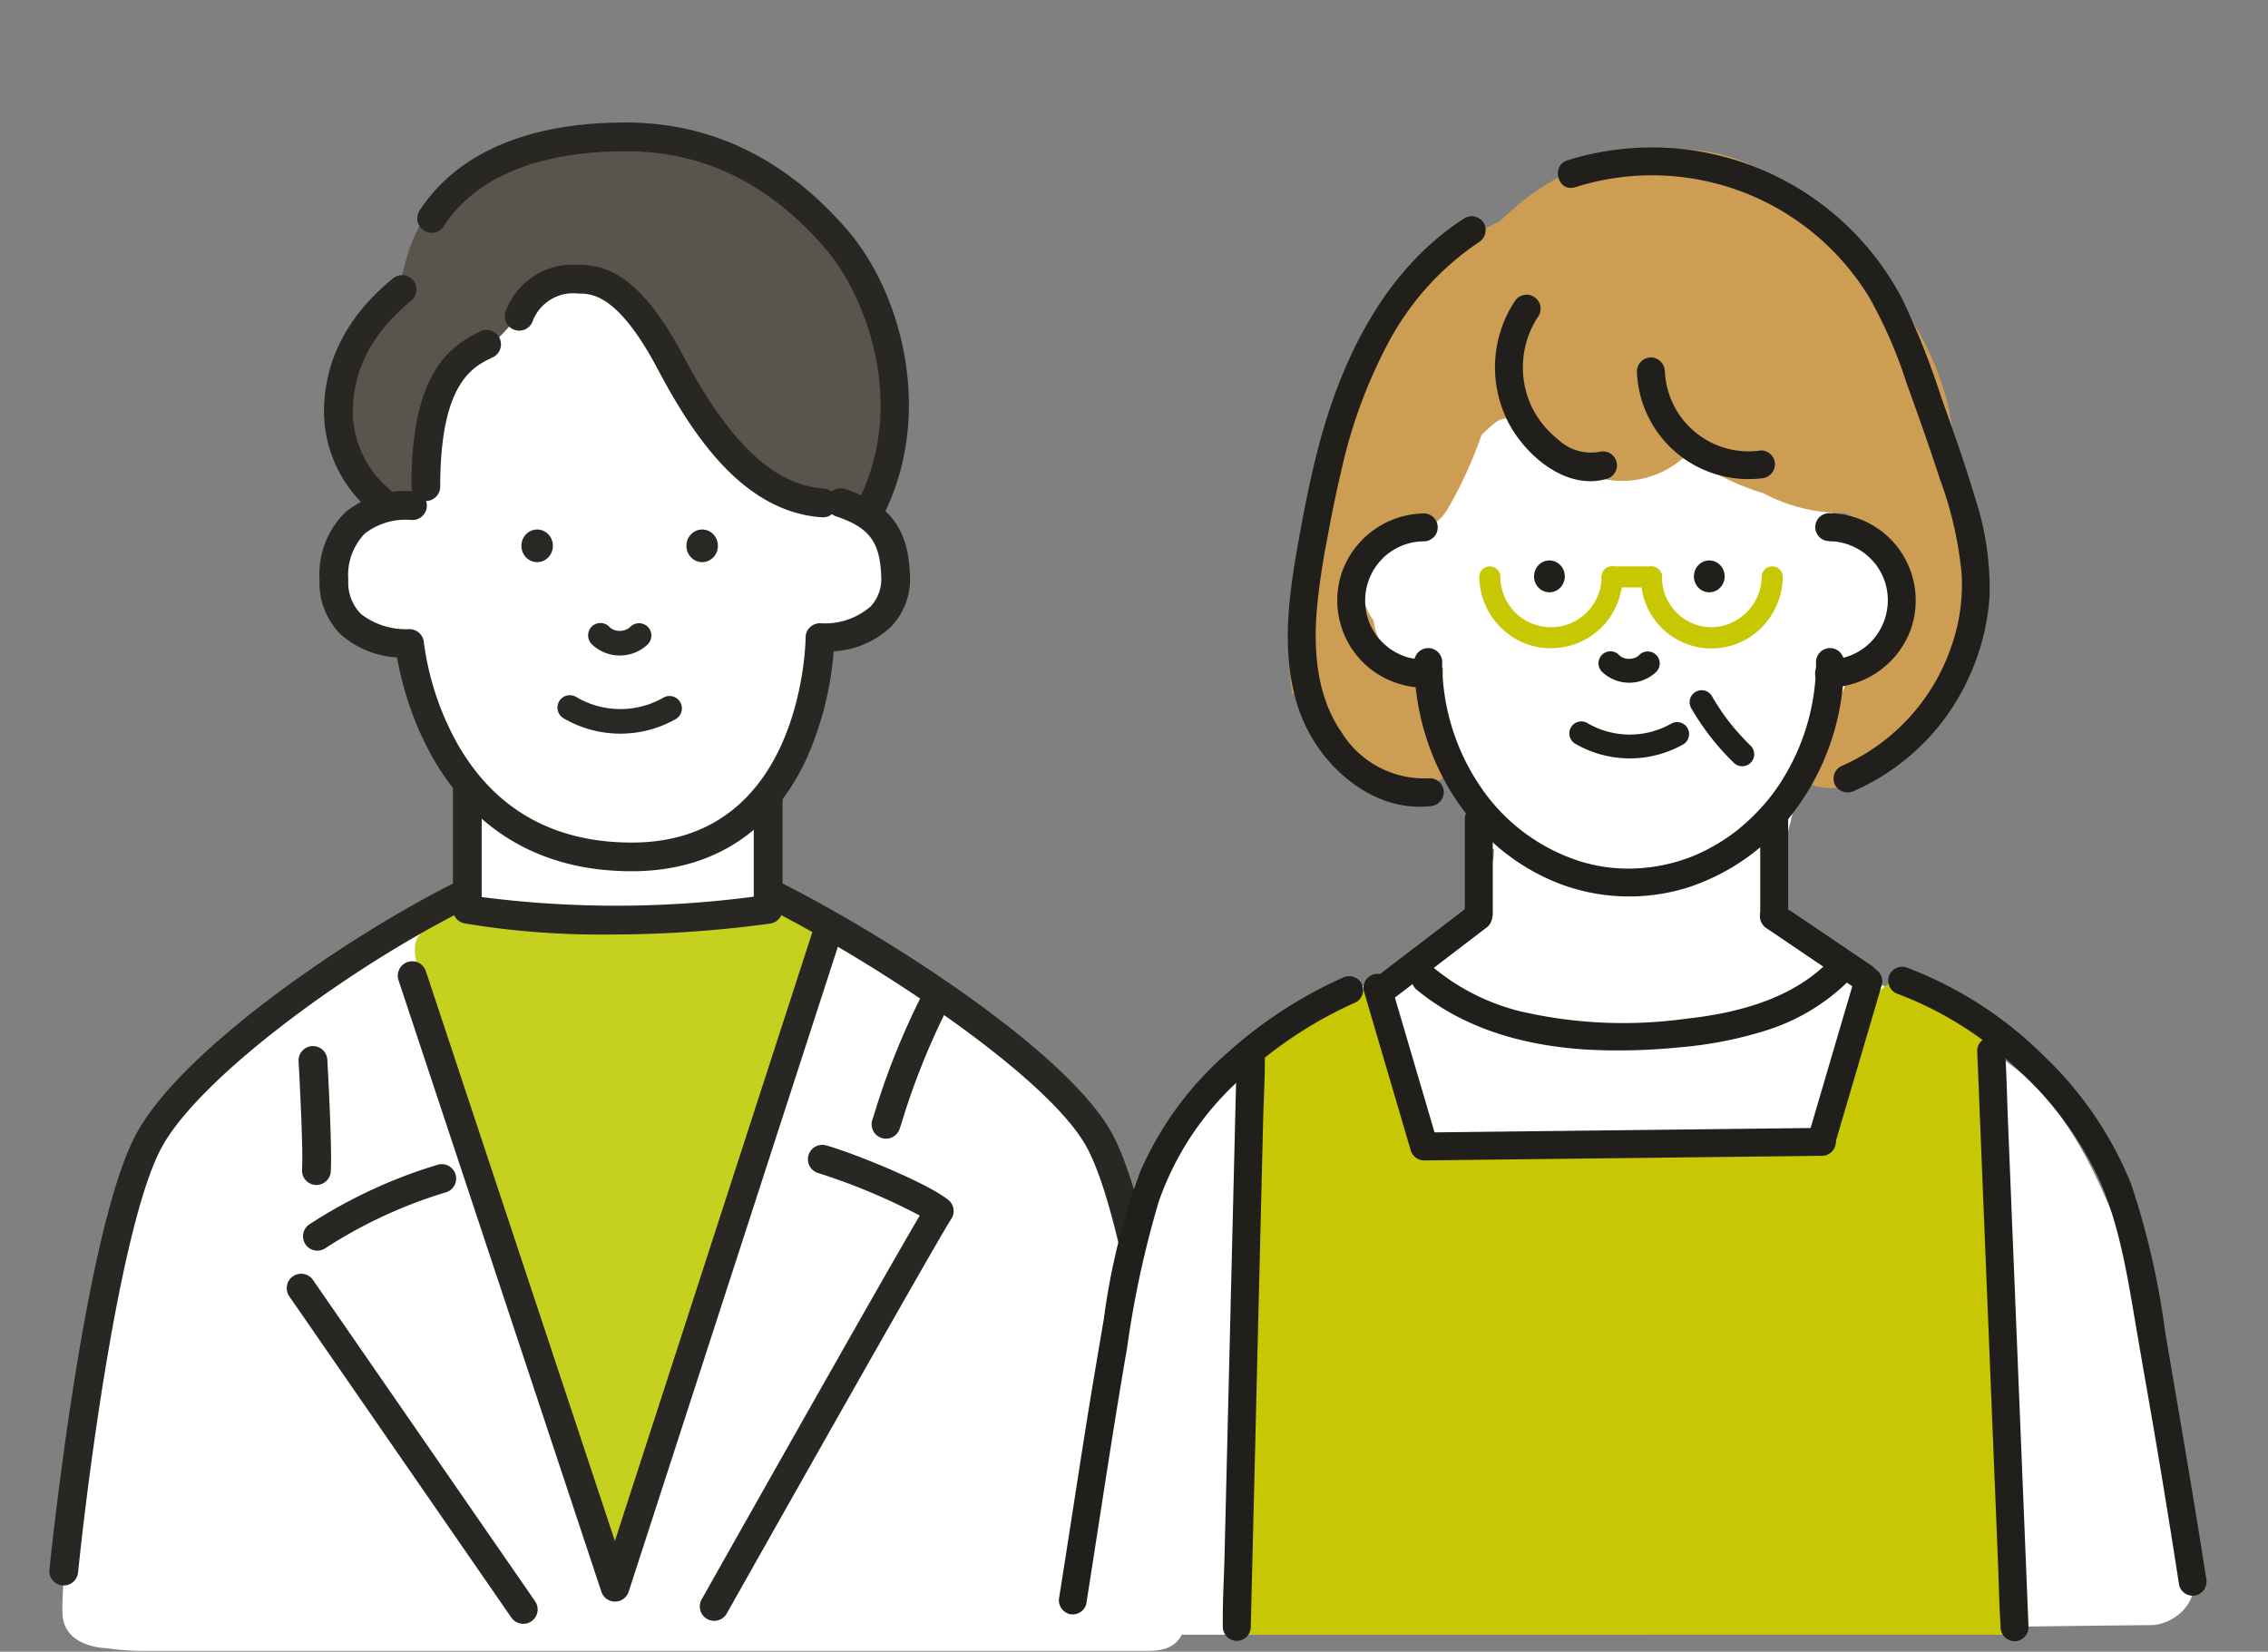
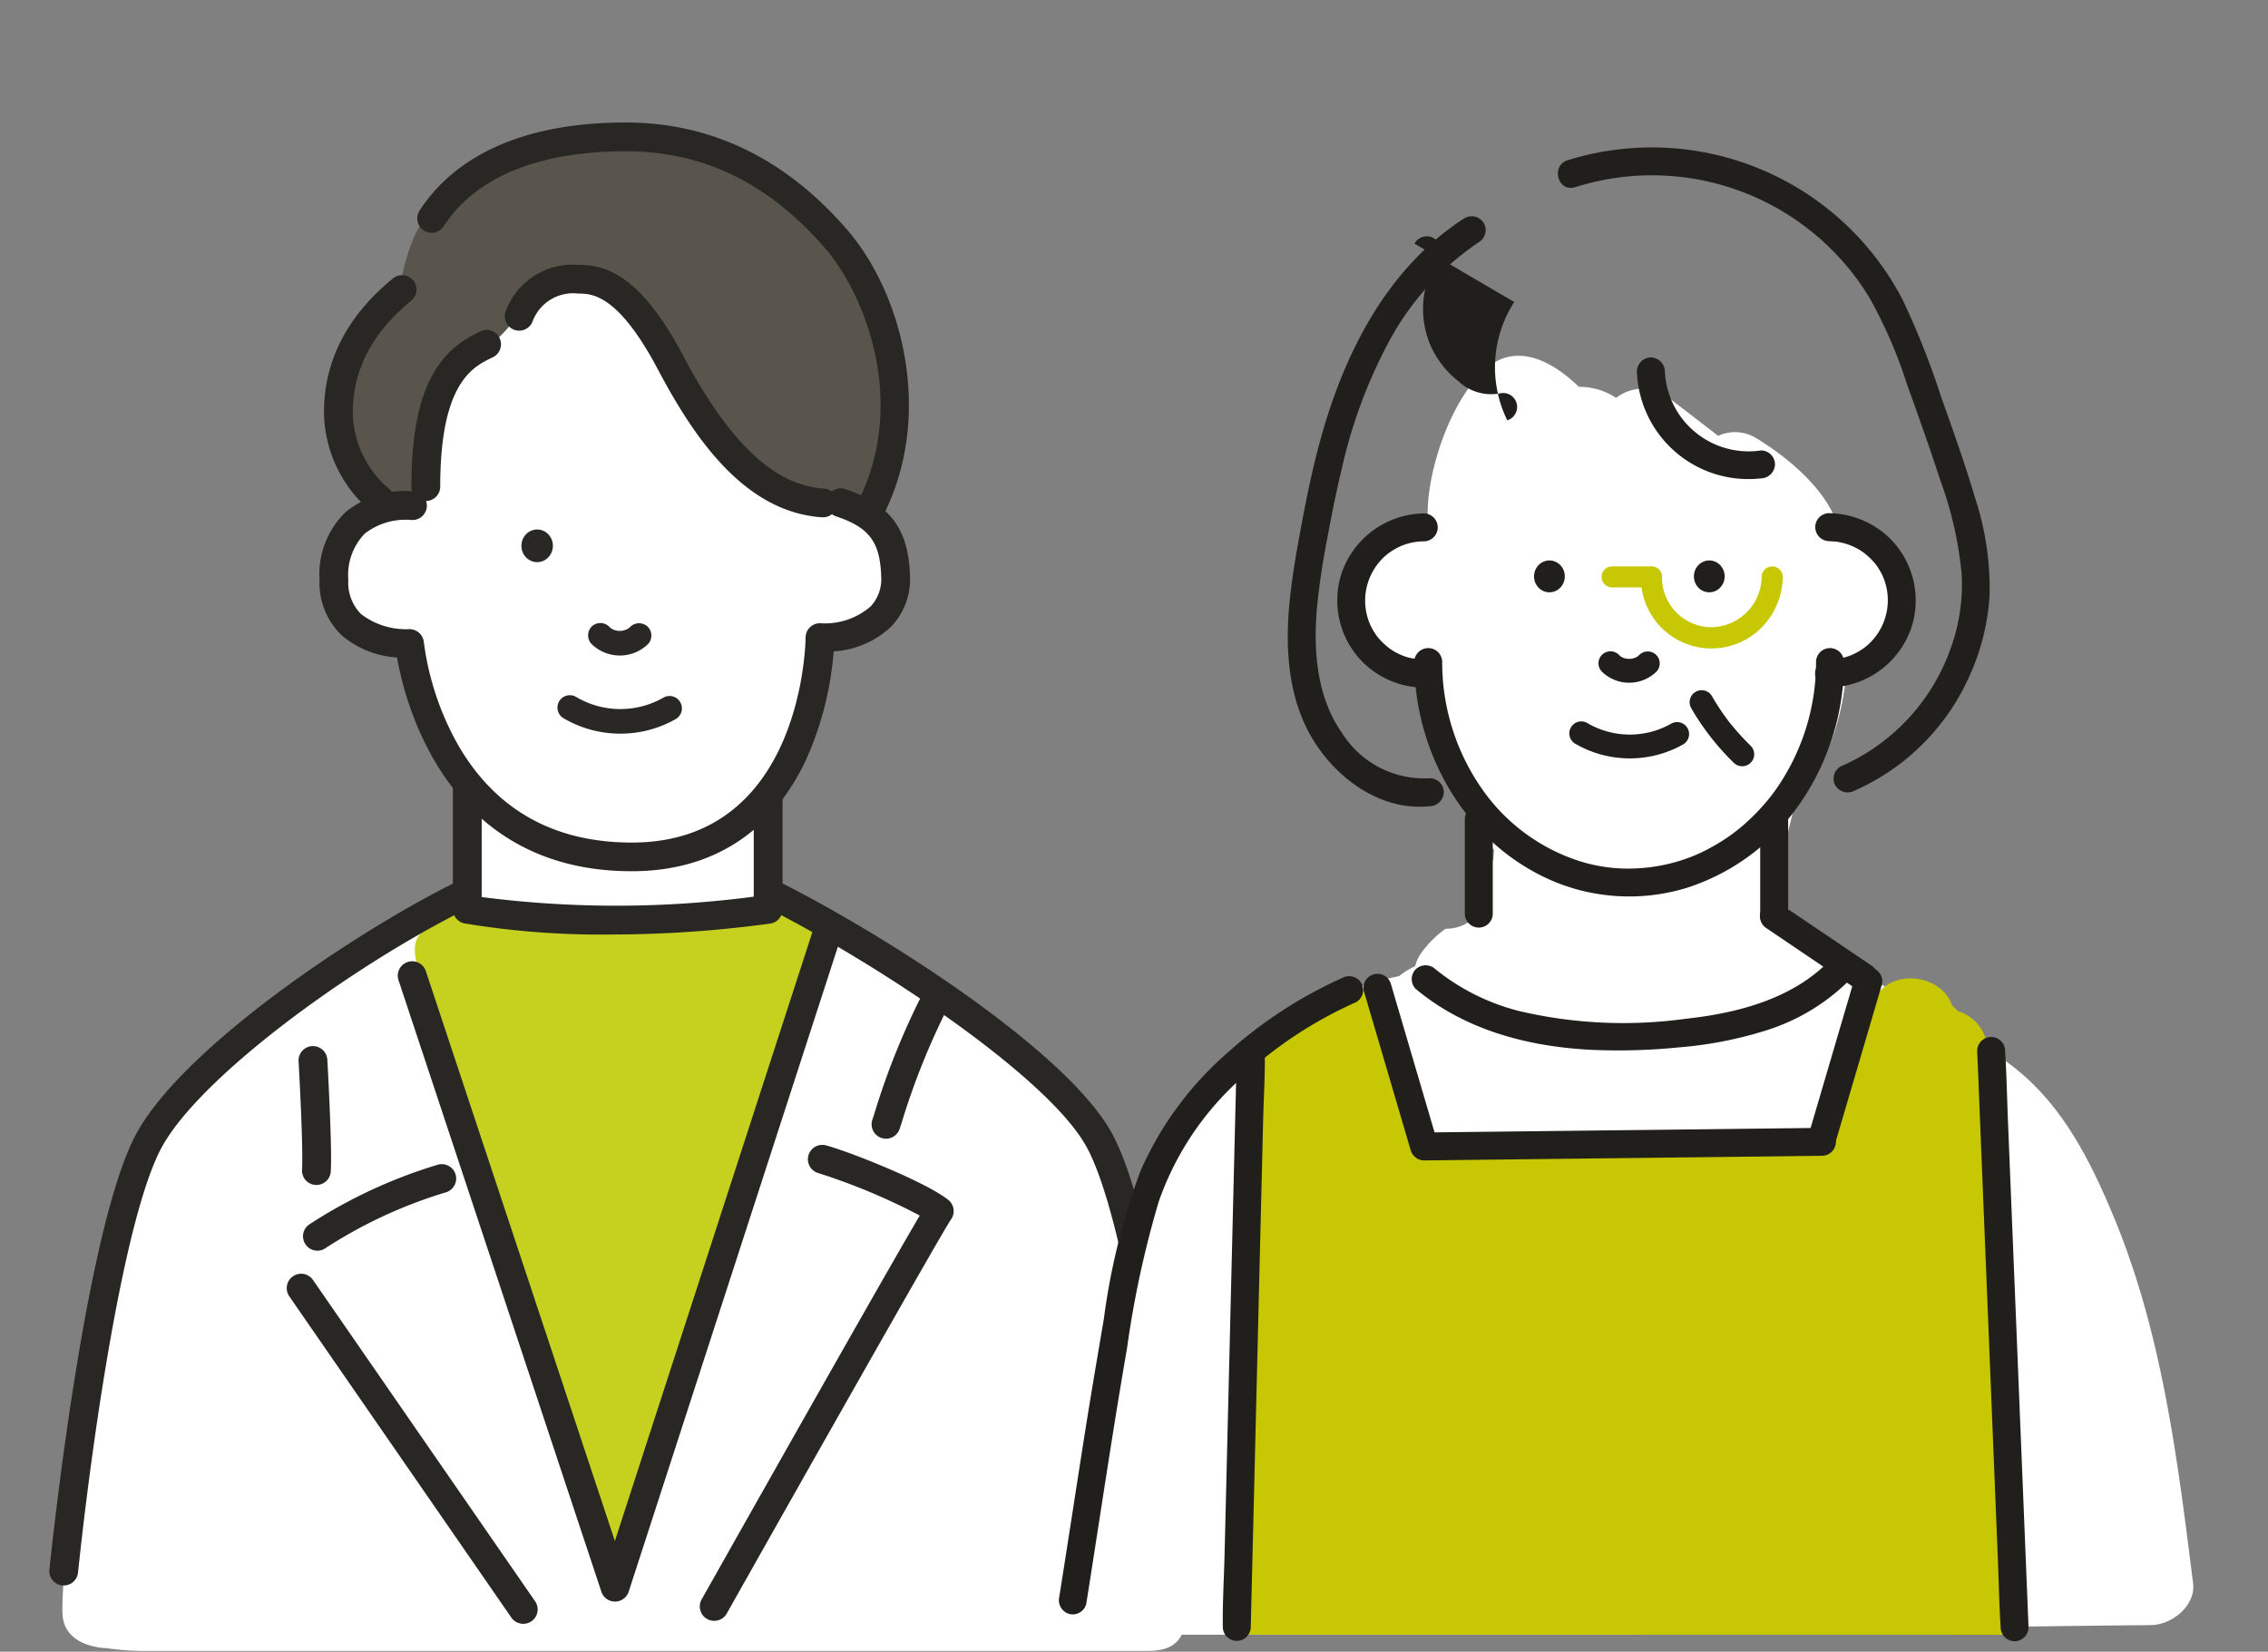
<svg xmlns="http://www.w3.org/2000/svg" width="184" height="134" viewBox="0 0 184 134">
  <rect x="0" y="0" width="184" height="134" fill="#808080" stroke="none" />
  <defs>
    <clipPath id="a">
      <rect width="184" height="134" transform="translate(611.096 549.946)" fill="none" />
    </clipPath>
  </defs>
  <g transform="translate(-611.096 -549.946)" clip-path="url(#a)">
    <g transform="translate(615.096 559.884)">
      <path d="M-158.858,415.716a108.806,108.806,0,0,0,.312,11.238s-5.57.994-4.988,6.376,5.985,5.134,5.985,5.134,1.58,8.2,5.071,12.172c-.416,4.886.333,7.453-2.411,8.861s-22.778,11.014-26.019,24.512-5.071,30.308-4.822,32.875,3.545,2.6,3.545,2.6a21.228,21.228,0,0,0,3.138.223h81.359c3.362,0,3.586-2.233,2.914-8.261s-3.156-23.257-4.726-27.425-1.961-7.554-10.2-13.545-17.521-11.592-18.7-12.5c.131-5.079-.785-7.164,1.308-9.638s2.725-9.282,2.8-10.828c4.914-.5,6.478-3.469,6.238-5.975s-5.391-10.2-7.187-11.217-6.649-16.646-17.25-15.214S-158.578,412.012-158.858,415.716Z" transform="translate(186.814 -395.707)" fill="#fff" />
      <path d="M-132.231,404.435c-1.2,1.378-1.633,2.613-4,4.083s-4.165,5.389-4.083,9.961c.245,2.695-1.47,2.368-3.021,2.368s-4.981-3.022-4.491-8.329,3.429-8.41,5.226-9.391c.572-3.021,1.388-5.389,3.674-7.594s9.8-5.961,18.454-4.164,13.065,5.552,16.9,13.554-.653,15.841-1.144,16.984c-2.45-1.552-5.471-1.225-8.41-3.1s-6.614-7.1-9.227-11.595S-128.965,400.679-132.231,404.435Z" transform="translate(171.048 -389.834)" fill="#59554c" />
      <path d="M-130.313,498.8c-2.269-.3-3.176-1.361-4.915.454s-2.269,1.513-.227,7.336,14.9,44.394,14.9,44.394l16.865-50.747-3.252-2.873s-8.924,2.344-14.067,2.193A90.689,90.689,0,0,1-130.313,498.8Z" transform="translate(166.428 -434.594)" fill="#c5d11e" />
      <path d="M-124.684,471.222c-14.917,0-18.364-13.467-19.046-17.344a7.613,7.613,0,0,1-4.515-1.822,5.893,5.893,0,0,1-1.772-4.484,7.028,7.028,0,0,1,2.135-5.507,7.739,7.739,0,0,1,5.536-1.664,1.167,1.167,0,0,1,1.029,1.291,1.172,1.172,0,0,1-1.287,1.03,5.409,5.409,0,0,0-3.734,1.1,4.834,4.834,0,0,0-1.344,3.755,3.615,3.615,0,0,0,1.032,2.778,5.956,5.956,0,0,0,3.868,1.227,1.176,1.176,0,0,1,1.228,1.061,23.029,23.029,0,0,0,2.731,8.252c3.031,5.308,7.789,8,14.14,8,13.94,0,14.1-16.459,14.1-16.626a1.167,1.167,0,0,1,1.168-1.168,5.666,5.666,0,0,0,4.111-1.364,3.258,3.258,0,0,0,.853-2.479c-.1-2.762-.982-3.935-3.65-4.824a1.168,1.168,0,0,1-.739-1.477,1.168,1.168,0,0,1,1.477-.738c3.6,1.2,5.117,3.215,5.246,6.958a5.578,5.578,0,0,1-1.508,4.182,7.4,7.4,0,0,1-4.68,2.023,26.4,26.4,0,0,1-2.232,8.772C-113.306,468.084-118.2,471.222-124.684,471.222Z" transform="translate(171.94 -410.477)" fill="#292723" />
      <path d="M-112.4,460.606a3.283,3.283,0,0,0,4.552.013,1.016,1.016,0,0,0,0-1.42,1.022,1.022,0,0,0-1.42,0,2.049,2.049,0,0,1-.187.168l.2-.157a2.173,2.173,0,0,1-.465.274l.24-.1a2.425,2.425,0,0,1-.6.162l.267-.036a2.572,2.572,0,0,1-.628,0l.267.036a2.446,2.446,0,0,1-.564-.151l.24.1a2.234,2.234,0,0,1-.468-.268l.2.157a2.234,2.234,0,0,1-.218-.2,1.015,1.015,0,0,0-1.42,0,1.023,1.023,0,0,0,0,1.42Z" transform="translate(156.404 -418.286)" fill="#2a2824" />
      <path d="M-108.351,469.154a7.039,7.039,0,0,1-7.078-.064,1,1,0,0,0-1.013,1.734,9.112,9.112,0,0,0,9.1.064,1,1,0,0,0-1.013-1.734Z" transform="translate(158.166 -422.489)" fill="#2a2824" />
-       <ellipse cx="1.278" cy="1.325" rx="1.278" ry="1.325" transform="translate(51.688 33.019)" fill="#2a2824" />
      <ellipse cx="1.278" cy="1.325" rx="1.278" ry="1.325" transform="translate(38.301 33.019)" fill="#2a2824" />
      <path d="M-136.08,431.787a1.168,1.168,0,0,1-1.168-1.168c0-8.741,2.69-11.22,5.6-12.6a1.167,1.167,0,0,1,1.555.555,1.167,1.167,0,0,1-.556,1.555c-1.594.755-4.262,2.019-4.262,10.487A1.168,1.168,0,0,1-136.08,431.787Z" transform="translate(166.625 -401.077)" fill="#292723" />
      <path d="M-98.458,429.337l-.08,0c-6.4-.436-10.49-6.663-13.336-12.04-3.236-6.111-5.388-6.111-6.423-6.111a3.513,3.513,0,0,0-3.736,2.3,1.166,1.166,0,0,1-1.533.613,1.167,1.167,0,0,1-.613-1.533,5.808,5.808,0,0,1,5.882-3.713c2.271,0,5.055.874,8.486,7.354,3.756,7.1,7.388,10.528,11.431,10.8a1.168,1.168,0,0,1,1.086,1.244A1.168,1.168,0,0,1-98.458,429.337Z" transform="translate(161.225 -397.306)" fill="#292723" />
      <path d="M-144.865,429.7a1.163,1.163,0,0,1-.756-.278,10.651,10.651,0,0,1-3.778-7.983c0-4.191,1.884-7.853,5.6-10.884a1.169,1.169,0,0,1,1.643.166,1.168,1.168,0,0,1-.167,1.643c-3.145,2.566-4.74,5.619-4.74,9.075a8.292,8.292,0,0,0,2.955,6.2,1.167,1.167,0,0,1,.134,1.646A1.166,1.166,0,0,1-144.865,429.7Z" transform="translate(171.683 -397.906)" fill="#292723" />
      <path d="M-99.79,421.83a1.164,1.164,0,0,1-.545-.136,1.168,1.168,0,0,1-.486-1.578c4.289-8.1.745-17.065-2.5-20.812-4.593-5.311-9.889-7.893-16.189-7.893-7.089,0-12.2,2.1-14.77,6.08a1.169,1.169,0,0,1-1.615.346,1.168,1.168,0,0,1-.346-1.615c2.11-3.26,6.725-7.146,16.731-7.146,6.922,0,12.963,2.927,17.955,8.7,4.571,5.284,7.1,15.292,2.795,23.432A1.168,1.168,0,0,1-99.79,421.83Z" transform="translate(166.282 -389.076)" fill="#292723" />
      <path d="M-118.667,492.97a67.456,67.456,0,0,1-11.87-.9,1.167,1.167,0,0,1-.944-1.146v-9.859a1.168,1.168,0,0,1,1.168-1.167,1.168,1.168,0,0,1,1.168,1.167v8.866a85.163,85.163,0,0,0,22.071-.032V481.79a1.168,1.168,0,0,1,1.168-1.168,1.167,1.167,0,0,1,1.168,1.168v9.138a1.167,1.167,0,0,1-1.01,1.156A96.019,96.019,0,0,1-118.667,492.97Z" transform="translate(164.225 -427.092)" fill="#292723" />
      <path d="M-186.4,552.484c-.041,0-.082,0-.123-.006a1.167,1.167,0,0,1-1.04-1.282c.3-2.855,3.024-28.112,7.11-35.468,3.869-6.962,17.555-16.148,25.588-20.165a1.168,1.168,0,0,1,1.567.523,1.168,1.168,0,0,1-.522,1.566c-9.307,4.654-21.409,13.484-24.591,19.211-3.135,5.644-5.768,24.389-6.829,34.574A1.167,1.167,0,0,1-186.4,552.484Z" transform="translate(187.571 -433.793)" fill="#292723" />
      <path d="M-54.654,552.252a1.167,1.167,0,0,1-1.16-1.047c-1.061-10.186-3.693-28.931-6.828-34.575-3.217-5.789-17.318-15.066-26.261-19.537a1.168,1.168,0,0,1-.522-1.567,1.169,1.169,0,0,1,1.567-.522c9.126,4.562,23.616,13.936,27.257,20.491,4.086,7.355,6.813,32.612,7.11,35.468a1.167,1.167,0,0,1-1.04,1.282C-54.573,552.25-54.614,552.252-54.654,552.252Z" transform="translate(146.772 -433.56)" fill="#292723" />
      <path d="M-121.517,555.7a1.167,1.167,0,0,1-1.108-.8l-16.458-49.613a1.168,1.168,0,0,1,.741-1.476,1.168,1.168,0,0,1,1.476.74l15.337,46.235,16.2-49.952a1.168,1.168,0,0,1,1.471-.75,1.168,1.168,0,0,1,.75,1.471l-17.3,53.337a1.168,1.168,0,0,1-1.107.807Z" transform="translate(167.414 -435.702)" fill="#292723" />
      <path d="M-151.481,529.2l-.074,0a1.168,1.168,0,0,1-1.093-1.239c.114-1.83-.276-8.724-.28-8.793a1.167,1.167,0,0,1,1.1-1.232,1.173,1.173,0,0,1,1.232,1.1c.017.289.4,7.1.28,9.072A1.167,1.167,0,0,1-151.481,529.2Z" transform="translate(173.152 -443.004)" fill="#292723" />
      <path d="M-151.144,541.411a1.168,1.168,0,0,1-.947-.484,1.168,1.168,0,0,1,.263-1.63,40.419,40.419,0,0,1,10.471-4.866,1.168,1.168,0,0,1,1.431.824,1.168,1.168,0,0,1-.824,1.431,38.143,38.143,0,0,0-9.711,4.5A1.163,1.163,0,0,1-151.144,541.411Z" transform="translate(172.895 -449.882)" fill="#292723" />
      <path d="M-135.388,578.228a1.166,1.166,0,0,1-.961-.5l-18.019-26.068a1.168,1.168,0,0,1,.3-1.625,1.167,1.167,0,0,1,1.624.3l18.02,26.068a1.168,1.168,0,0,1-.3,1.625A1.165,1.165,0,0,1-135.388,578.228Z" transform="translate(173.837 -456.429)" fill="#292723" />
      <path d="M-96,570.536a1.168,1.168,0,0,1-.572-.15,1.168,1.168,0,0,1-.444-1.591c2.63-4.665,14.691-26.047,17.693-31.14a50.375,50.375,0,0,0-8.207-3.438,1.167,1.167,0,0,1-.827-1.429,1.17,1.17,0,0,1,1.429-.827c1.831.489,8.011,2.922,9.911,4.416a1.167,1.167,0,0,1,.212,1.618c-.645.927-11.225,19.615-18.176,31.948A1.168,1.168,0,0,1-96,570.536Z" transform="translate(149.941 -448.977)" fill="#292723" />
      <path d="M-72.125,521.661a1.161,1.161,0,0,1-.369-.06,1.167,1.167,0,0,1-.738-1.477l.138-.416a59.91,59.91,0,0,1,4.162-10.249,1.166,1.166,0,0,1,1.595-.428,1.168,1.168,0,0,1,.428,1.594,58.225,58.225,0,0,0-3.97,9.82l-.139.417A1.168,1.168,0,0,1-72.125,521.661Z" transform="translate(140.005 -439.218)" fill="#292723" />
      <g transform="translate(81.919 2.046)">
        <g transform="translate(1.084 0.15)">
          <path d="M459.52,1405.264c-1.264-10.1-2.524-20.362-6.485-29.835-1.955-4.674-4.267-9.218-8.428-12.305-4.336-3.219-9.335-5.737-13.98-8.5a3.531,3.531,0,0,0-1.363-1.157,21.8,21.8,0,0,1-3.048-3.561,3.74,3.74,0,0,0-.836-.894q.955-3.238,1.724-6.521a20.866,20.866,0,0,0,4.312-11.56,7.106,7.106,0,0,0,2.118-1.172,5.815,5.815,0,0,0-1.047-9.86,5.136,5.136,0,0,0-1.819-.479c-.923-3.007-4.305-5.679-6.66-7.09a3.286,3.286,0,0,0-3.018-.148l-3.718-2.861a3.494,3.494,0,0,0-4.492-.266c-.022.016-.04.036-.061.053a5.406,5.406,0,0,0-3.028-.9c-2.192-2.129-5.194-3.717-7.719-1.311-2.421,2.307-3.969,6.566-4.42,9.786a13.419,13.419,0,0,0-.1,2.745c0,.01-.007.02-.012.03a5.577,5.577,0,0,0-5.158,8.434,4.8,4.8,0,0,0,5.141,2.238,27.5,27.5,0,0,0,1.285,5.7,3.619,3.619,0,0,0-.523.565,35.036,35.036,0,0,0,2.3,4.7,18.342,18.342,0,0,1,1.483,3.941c.273.253.553.5.842.727l-.063.8a3.447,3.447,0,0,0-.323.841q-.1.4-.2.8a3.354,3.354,0,0,1-3.347,3.968,8.442,8.442,0,0,0-1.974,1.971,3.028,3.028,0,0,0-.492,1.076,5.177,5.177,0,0,0-1.3.8c-7.771,1.542-14.572,7.145-18.53,14.16-6.306,11.176-6.162,24.129-7.923,36.469a4.387,4.387,0,0,0,.528,2.8h44.619q21.148-.578,42.3-.779C457.777,1408.655,459.751,1407.113,459.52,1405.264Z" transform="translate(-368.602 -1288.959)" fill="#fff" />
          <path d="M454.658,1448.337a9.306,9.306,0,0,0,.832-5.492,51.973,51.973,0,0,0-1.758-9.223q.061-12.985-.418-25.965a3.413,3.413,0,0,0-.548-1.787c.1-1.338.171-2.679.2-4.023,0-.106-.007-.2-.012-.306.016-.183.027-.368.044-.551a3.339,3.339,0,0,0-2.4-3.245,3.122,3.122,0,0,0-.465-.456c-.867-2.658-5.526-3.265-6.639.17q-1.9,5.86-4.019,11.642-15.735-.046-31.466-.409a3.787,3.787,0,0,0-.573.032q-.042-.266-.084-.532a2.72,2.72,0,0,0-1.131-1.753c-.1-.757-.2-1.513-.29-2.272a4.234,4.234,0,0,0-1.08-2.437q-.161-1.246-.3-2.5c-.247-2.3-2.813-4.623-5.148-2.954a18.474,18.474,0,0,0-5.422,5.45c-1.159,2.006-.634,4.635-.466,7,0,.47.012.94.042,1.41a3.913,3.913,0,0,0,.191.986q-.021,1.452-.03,2.9a146.717,146.717,0,0,0-.989,25.965q-.336,3.92-.5,7.855a3.778,3.778,0,0,0,.014.493Z" transform="translate(-378.765 -1327.846)" fill="#c7c803" />
-           <path d="M455.529,1307a23.952,23.952,0,0,0-2.246-4.884c.524-8.077-5.3-15.944-11.114-21.04-3.354-2.939-7.551-5.141-12.138-4.672a11.6,11.6,0,0,0-3.192.8c-3.681-.134-7.323,1.985-10.333,4.936a25.678,25.678,0,0,0-8.5,6.493,3.726,3.726,0,0,0-.807,3.529,56.932,56.932,0,0,0-3.478,8.1,2.879,2.879,0,0,0-.066,1.763,27.359,27.359,0,0,0-2.477,11.391,2.979,2.979,0,0,0-1.87,3.02,37.3,37.3,0,0,0,.326,4,1.661,1.661,0,0,1,.662.654c2.2,3.767,8.208,9.907,12.455,5.478a1.888,1.888,0,0,1,.226-.2,18.282,18.282,0,0,1-1.085-7.952c-.059-.026-.12-.049-.18-.073a3.3,3.3,0,0,1-1.1.273,3.48,3.48,0,0,1-1.461-.216l-.418.171c-.041-.137-.076-.275-.114-.413a4.309,4.309,0,0,1-1.221-.99,4.85,4.85,0,0,1-1.153-2.635,4,4,0,0,1-.094-4.812,4.337,4.337,0,0,1,2.71-1.762,4.577,4.577,0,0,1,1.506-.557c.064-.132.133-.261.2-.391a3.659,3.659,0,0,0,1.621-1.415,33.848,33.848,0,0,0,2.807-6.1c.308-.3.625-.6.956-.877a1.758,1.758,0,0,1,2.42,0,10.841,10.841,0,0,0,1.4,1.121,12.851,12.851,0,0,0,2.078,1.924,7.5,7.5,0,0,0,9.456-.26,1.648,1.648,0,0,1,1.016.114,17.676,17.676,0,0,0,3.827,2.093c.561.226,1.138.43,1.721.608a13.87,13.87,0,0,0,6.627,1.611,1.722,1.722,0,0,1,.81.721c0,.26.009.522.031.791a3.815,3.815,0,0,0,.156.794,1.589,1.589,0,0,1-.2.4,4.5,4.5,0,0,1,3.281,5.542,5.911,5.911,0,0,1-1.177,2.265,3.1,3.1,0,0,0,.144.322,3.639,3.639,0,0,1-2.518,1.789,34.536,34.536,0,0,1-4.315,8.26,3.279,3.279,0,0,0,.3.838c4,2.242,9.18-2.556,11.567-5.422C456.071,1317.934,456.066,1312.217,455.529,1307Z" transform="translate(-381.806 -1276.336)" fill="#ce9d54" />
        </g>
        <path d="M368.905,1445.731c1.1-6.93,2.116-13.874,3.315-20.788a80.209,80.209,0,0,1,2.576-11.895,23.984,23.984,0,0,1,6.105-9.448,33.862,33.862,0,0,1,9.913-6.716,1.141,1.141,0,0,0,.406-1.55,1.161,1.161,0,0,0-1.55-.407,35.864,35.864,0,0,0-9.289,6.056,27.187,27.187,0,0,0-7.085,9.635,54.73,54.73,0,0,0-2.959,11.958c-.533,3.128-1.066,6.254-1.56,9.389-.69,4.387-1.362,8.777-2.056,13.163a1.168,1.168,0,0,0,.791,1.394,1.142,1.142,0,0,0,1.394-.791Z" transform="translate(-366.7 -1327.57)" fill="#211f1c" />
-         <path d="M510.51,1443.01c-1.038-6.647-2.181-13.273-3.315-19.9a64.056,64.056,0,0,0-2.77-12.061,29.622,29.622,0,0,0-7.046-10.363,31.538,31.538,0,0,0-11.23-7.227,1.143,1.143,0,0,0-1.394.792,1.157,1.157,0,0,0,.792,1.394,28.688,28.688,0,0,1,9.449,5.9,28.314,28.314,0,0,1,6.967,9.414c1.575,3.708,2.2,7.786,2.873,11.732.49,2.892,1.008,5.777,1.5,8.668q1.042,6.121,1.988,12.257a1.142,1.142,0,0,0,1.394.792,1.162,1.162,0,0,0,.792-1.394Z" transform="translate(-417.448 -1326.972)" fill="#211f1c" />
        <path d="M475.494,1389.022l-6.432-4.351-.908-.614a1.14,1.14,0,0,0-1.55.406,1.16,1.16,0,0,0,.406,1.55l6.432,4.351.907.614a1.14,1.14,0,0,0,1.551-.406,1.161,1.161,0,0,0-.407-1.55Z" transform="translate(-409.598 -1322.679)" fill="#211f1c" />
-         <path d="M419.428,1384.049l-6.413,4.9-.926.709a1.17,1.17,0,0,0-.407,1.55,1.141,1.141,0,0,0,1.551.407l6.413-4.9.926-.709a1.17,1.17,0,0,0,.406-1.55,1.14,1.14,0,0,0-1.55-.406Z" transform="translate(-385.978 -1322.673)" fill="#211f1c" />
        <g transform="translate(22.558 29.661)">
          <path d="M449.858,1348.656a17.989,17.989,0,0,1-2.868,9.791,14.58,14.58,0,0,1-1.421,1.876,17.136,17.136,0,0,1-1.773,1.737,14.369,14.369,0,0,1-1.864,1.329q-.5.3-1.016.565c-.352.179-.772.372-1.01.465a14.06,14.06,0,0,1-4.642,1.011,13.131,13.131,0,0,1-4.687-.621,15.37,15.37,0,0,1-7.494-5.375,17.945,17.945,0,0,1-3.555-10.777,1.134,1.134,0,0,0-2.267,0c.027,7.627,4.361,15.025,11.559,17.926a15.943,15.943,0,0,0,10.591.411,17.663,17.663,0,0,0,8.734-6.265,20.118,20.118,0,0,0,3.979-12.072,1.134,1.134,0,0,0-2.267,0Z" transform="translate(-411.001 -1336.622)" fill="#211f1c" />
          <path d="M475.424,1330.634c.229,0,.581.025.674.04a5.705,5.705,0,0,1,.805.192,4.963,4.963,0,0,1,1.344.68,5.83,5.83,0,0,1,.972.935,5.929,5.929,0,0,1,.393.6,4.548,4.548,0,0,1,.3.635,4.853,4.853,0,0,1-1.458,5.448,5.118,5.118,0,0,1-.628.427c-.125.073-.253.141-.384.2-.056.027-.112.054-.169.078-.187.081.115-.043-.077.029a4.781,4.781,0,0,1-1.776.333,1.134,1.134,0,0,0,0,2.267,7.173,7.173,0,0,0,6.655-4.691,7.09,7.09,0,0,0-2.066-7.751,7.235,7.235,0,0,0-4.589-1.7,1.134,1.134,0,0,0,0,2.266Z" transform="translate(-435.541 -1328.368)" fill="#211f1c" />
          <path d="M413.347,1340.241c-.229,0-.581-.025-.674-.039a5.661,5.661,0,0,1-.8-.192,4.96,4.96,0,0,1-1.344-.681,5.831,5.831,0,0,1-.973-.935,6.139,6.139,0,0,1-.393-.6,4.677,4.677,0,0,1-.3-.635,4.852,4.852,0,0,1,1.457-5.448,5.127,5.127,0,0,1,.628-.428c.125-.073.254-.141.384-.2.056-.027.112-.054.17-.079.187-.08-.116.043.076-.028a4.8,4.8,0,0,1,1.777-.334,1.134,1.134,0,0,0,0-2.266,7.173,7.173,0,0,0-6.655,4.69,7.089,7.089,0,0,0,2.066,7.752,7.235,7.235,0,0,0,4.589,1.7,1.134,1.134,0,0,0,0-2.267Z" transform="translate(-406.278 -1328.368)" fill="#211f1c" />
        </g>
        <path d="M443.771,1349.683a3.176,3.176,0,0,0,4.4.012.971.971,0,0,0-1.374-1.374,2.21,2.21,0,0,1-.181.163l.2-.152a2.118,2.118,0,0,1-.45.264l.232-.1a2.382,2.382,0,0,1-.584.157l.259-.035a2.468,2.468,0,0,1-.608,0l.258.035a2.379,2.379,0,0,1-.545-.146l.232.1a2.128,2.128,0,0,1-.453-.259l.2.151a2.126,2.126,0,0,1-.211-.189.971.971,0,0,0-1.374,1.374Z" transform="translate(-399.723 -1307.169)" fill="#211f1c" />
        <path d="M447.594,1358.191a6.812,6.812,0,0,1-6.85-.062.972.972,0,0,0-.98,1.677,8.818,8.818,0,0,0,8.811.062.972.972,0,0,0-.98-1.678Z" transform="translate(-397.918 -1311.472)" fill="#211f1c" />
        <g transform="translate(32.92 53.34)">
          <path d="M424.457,1371.162v7.664a1.133,1.133,0,0,0,2.267,0v-7.664a1.133,1.133,0,0,0-2.267,0Z" transform="translate(-424.457 -1370.029)" fill="#211f1c" />
          <path d="M466.5,1371.162v7.664a1.133,1.133,0,0,0,2.267,0v-7.664a1.133,1.133,0,0,0-2.267,0Z" transform="translate(-442.535 -1370.029)" fill="#211f1c" />
        </g>
-         <path d="M430.315,1297.611a9.771,9.771,0,0,0-.567,9.6c1.371,2.793,4.774,5.741,8.1,4.738a1.134,1.134,0,0,0-.6-2.186,3.892,3.892,0,0,1-3.375-.995,7.7,7.7,0,0,1-2.225-2.833,7.492,7.492,0,0,1,.63-7.178,1.134,1.134,0,1,0-1.957-1.144Z" transform="translate(-393.384 -1285.094)" fill="#211f1c" />
+         <path d="M430.315,1297.611a9.771,9.771,0,0,0-.567,9.6a1.134,1.134,0,0,0-.6-2.186,3.892,3.892,0,0,1-3.375-.995,7.7,7.7,0,0,1-2.225-2.833,7.492,7.492,0,0,1,.63-7.178,1.134,1.134,0,1,0-1.957-1.144Z" transform="translate(-393.384 -1285.094)" fill="#211f1c" />
        <path d="M448.949,1307.059a9.048,9.048,0,0,0,10.07,8.677,1.169,1.169,0,0,0,1.133-1.134,1.14,1.14,0,0,0-1.133-1.133,6.8,6.8,0,0,1-7.8-6.411,1.158,1.158,0,0,0-1.134-1.133,1.144,1.144,0,0,0-1.133,1.133Z" transform="translate(-402.068 -1288.91)" fill="#211f1c" />
        <path d="M439.106,1279.279a20.622,20.622,0,0,1,23.89,8.985,37.792,37.792,0,0,1,3.015,6.949c.93,2.583,1.856,5.168,2.7,7.78a30.126,30.126,0,0,1,1.761,7.769,15.257,15.257,0,0,1-.89,5.908,16.38,16.38,0,0,1-8.949,9.607,1.14,1.14,0,0,0-.407,1.55,1.164,1.164,0,0,0,1.551.406,18.283,18.283,0,0,0,9.281-9.207,18.539,18.539,0,0,0,1.671-6.6,23.379,23.379,0,0,0-1.178-7.948c-.809-2.734-1.766-5.426-2.725-8.11a64.816,64.816,0,0,0-3.143-7.943,22.927,22.927,0,0,0-27.183-11.335c-1.389.43-.8,2.619.6,2.185Z" transform="translate(-397.237 -1276.073)" fill="#211f1c" />
        <path d="M413.614,1285.968c-6.52,4.189-10.016,11.448-11.906,18.729-.52,2-.939,4.03-1.319,6.063-.39,2.085-.765,4.179-.978,6.292-.387,3.835-.135,7.968,1.951,11.322,1.979,3.181,5.53,5.723,9.423,5.308a1.167,1.167,0,0,0,1.134-1.133,1.141,1.141,0,0,0-1.134-1.134,7.875,7.875,0,0,1-7.119-3.66c-2.031-2.906-2.33-6.522-2.052-10.006a56.48,56.48,0,0,1,.815-5.6c.35-1.919.728-3.834,1.184-5.73a40.676,40.676,0,0,1,3.808-10.346,22.563,22.563,0,0,1,7.336-8.145,1.158,1.158,0,0,0,.407-1.55,1.146,1.146,0,0,0-1.551-.407Z" transform="translate(-380.702 -1280.261)" fill="#211f1c" />
        <path d="M456.562,1355a20.4,20.4,0,0,0,3.463,4.449.971.971,0,1,0,1.374-1.374,20.651,20.651,0,0,1-1.782-1.98c-.087-.109.1.13.014.018-.03-.04-.061-.08-.091-.12q-.1-.135-.2-.271-.2-.275-.387-.555-.376-.562-.713-1.149a.972.972,0,0,0-1.677.981Z" transform="translate(-405.287 -1309.553)" fill="#211f1c" />
-         <path d="M436.438,1336.726a4.108,4.108,0,1,1-8.216,0,.856.856,0,0,0-1.711,0,5.907,5.907,0,0,0,3.833,5.468,5.836,5.836,0,0,0,6.43-1.718,5.965,5.965,0,0,0,1.374-3.75.856.856,0,0,0-1.711,0Z" transform="translate(-392.42 -1301.932)" fill="#c7c803" />
        <path d="M444.781,1337.594h3.191a.855.855,0,1,0,0-1.71h-3.191a.855.855,0,0,0,0,1.71Z" transform="translate(-399.909 -1301.919)" fill="#c7c803" />
        <path d="M459.323,1336.726a4.148,4.148,0,0,1-4.108,4.109,4.035,4.035,0,0,1-3.98-4.088.856.856,0,0,0-1.711,0,5.722,5.722,0,0,0,10.135,3.73,5.966,5.966,0,0,0,1.374-3.75.856.856,0,0,0-1.711,0Z" transform="translate(-402.317 -1301.932)" fill="#c7c803" />
        <path d="M391.146,1404.592q-.057,2.331-.114,4.664-.136,5.575-.272,11.15l-.33,13.532q-.142,5.828-.284,11.656c-.046,1.886-.167,3.787-.138,5.674,0,.027,0,.055,0,.082a1.134,1.134,0,0,0,2.267,0q.056-2.332.113-4.664.137-5.575.273-11.151l.33-13.532.284-11.656c.046-1.886.168-3.787.138-5.674,0-.027,0-.054,0-.081a1.134,1.134,0,0,0-2.267,0Z" transform="translate(-376.721 -1331.313)" fill="#211f1c" />
        <path d="M410.048,1395.553q1.664,5.657,3.328,11.315.237.8.473,1.61a1.134,1.134,0,0,0,2.186-.6q-1.664-5.658-3.328-11.315-.236-.805-.473-1.61a1.134,1.134,0,0,0-2.186.6Z" transform="translate(-385.318 -1327.132)" fill="#211f1c" />
        <path d="M417.848,1418.747l10.975-.129,17.362-.2,3.976-.047a1.134,1.134,0,0,0,0-2.266l-10.975.129-17.362.2-3.976.047a1.134,1.134,0,0,0,0,2.266Z" transform="translate(-388.224 -1336.586)" fill="#211f1c" />
        <path d="M497.386,1404.562q.1,2.331.19,4.664.227,5.575.453,11.15.275,6.766.55,13.532l.474,11.656c.077,1.889.11,3.787.231,5.674,0,.027,0,.055,0,.081a1.157,1.157,0,0,0,1.133,1.134,1.145,1.145,0,0,0,1.134-1.134l-.19-4.664q-.227-5.575-.453-11.15-.275-6.766-.55-13.532-.237-5.829-.474-11.656c-.077-1.889-.11-3.786-.231-5.674,0-.027,0-.054,0-.081a1.133,1.133,0,1,0-2.267,0Z" transform="translate(-422.897 -1331.283)" fill="#211f1c" />
        <path d="M477.084,1394.01q-1.665,5.657-3.328,11.315l-.474,1.61a1.134,1.134,0,0,0,2.186.6l3.328-11.315.474-1.61a1.134,1.134,0,0,0-2.185-.6Z" transform="translate(-412.51 -1326.725)" fill="#211f1c" />
        <path d="M417.215,1394.262c4,3.347,9.125,4.688,14.251,4.945a49.155,49.155,0,0,0,7.108-.2,31.936,31.936,0,0,0,6.97-1.344,16.57,16.57,0,0,0,6.839-4.09c1.013-1.05-.588-2.655-1.6-1.6-3,3.108-7.487,4.262-11.644,4.712a37,37,0,0,1-13.492-.616,17.726,17.726,0,0,1-6.826-3.4,1.165,1.165,0,0,0-1.6,0,1.142,1.142,0,0,0,0,1.6Z" transform="translate(-388.281 -1326.019)" fill="#211f1c" />
        <ellipse cx="1.248" cy="1.293" rx="1.248" ry="1.293" transform="translate(51.505 33.484)" fill="#211f1c" />
        <ellipse cx="1.248" cy="1.293" rx="1.248" ry="1.293" transform="translate(38.536 33.484)" fill="#211f1c" />
      </g>
    </g>
  </g>
</svg>